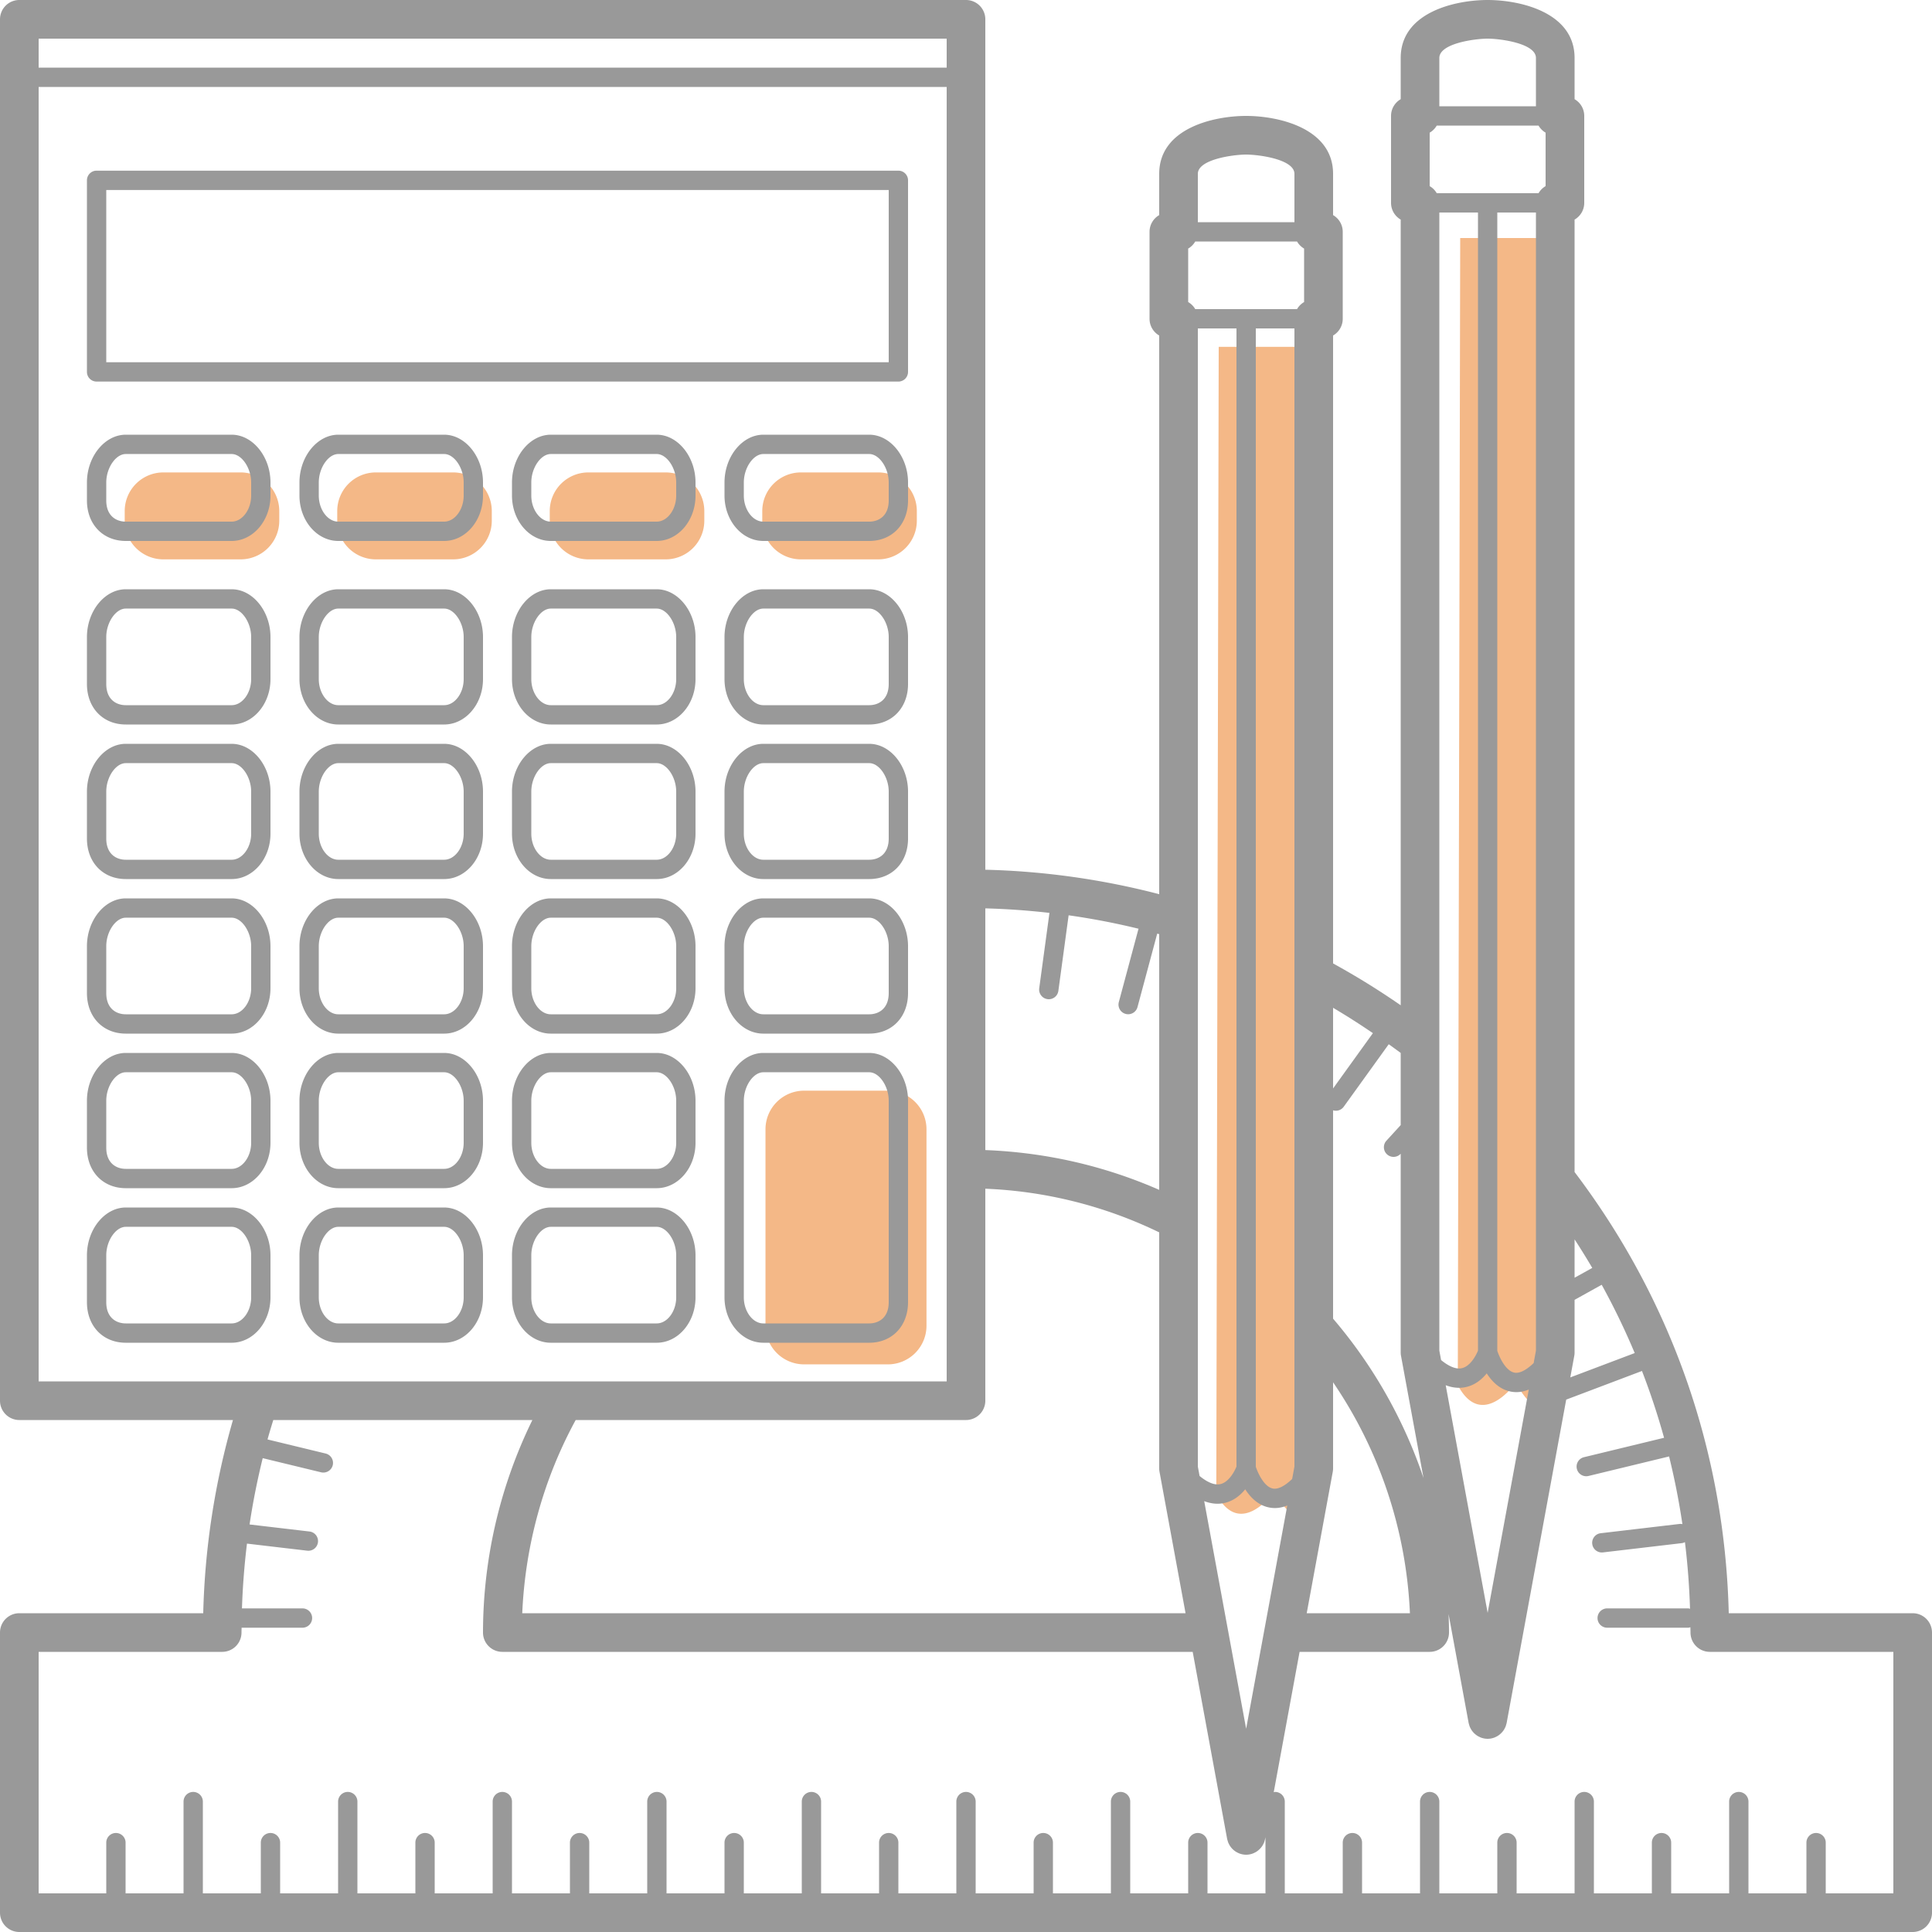
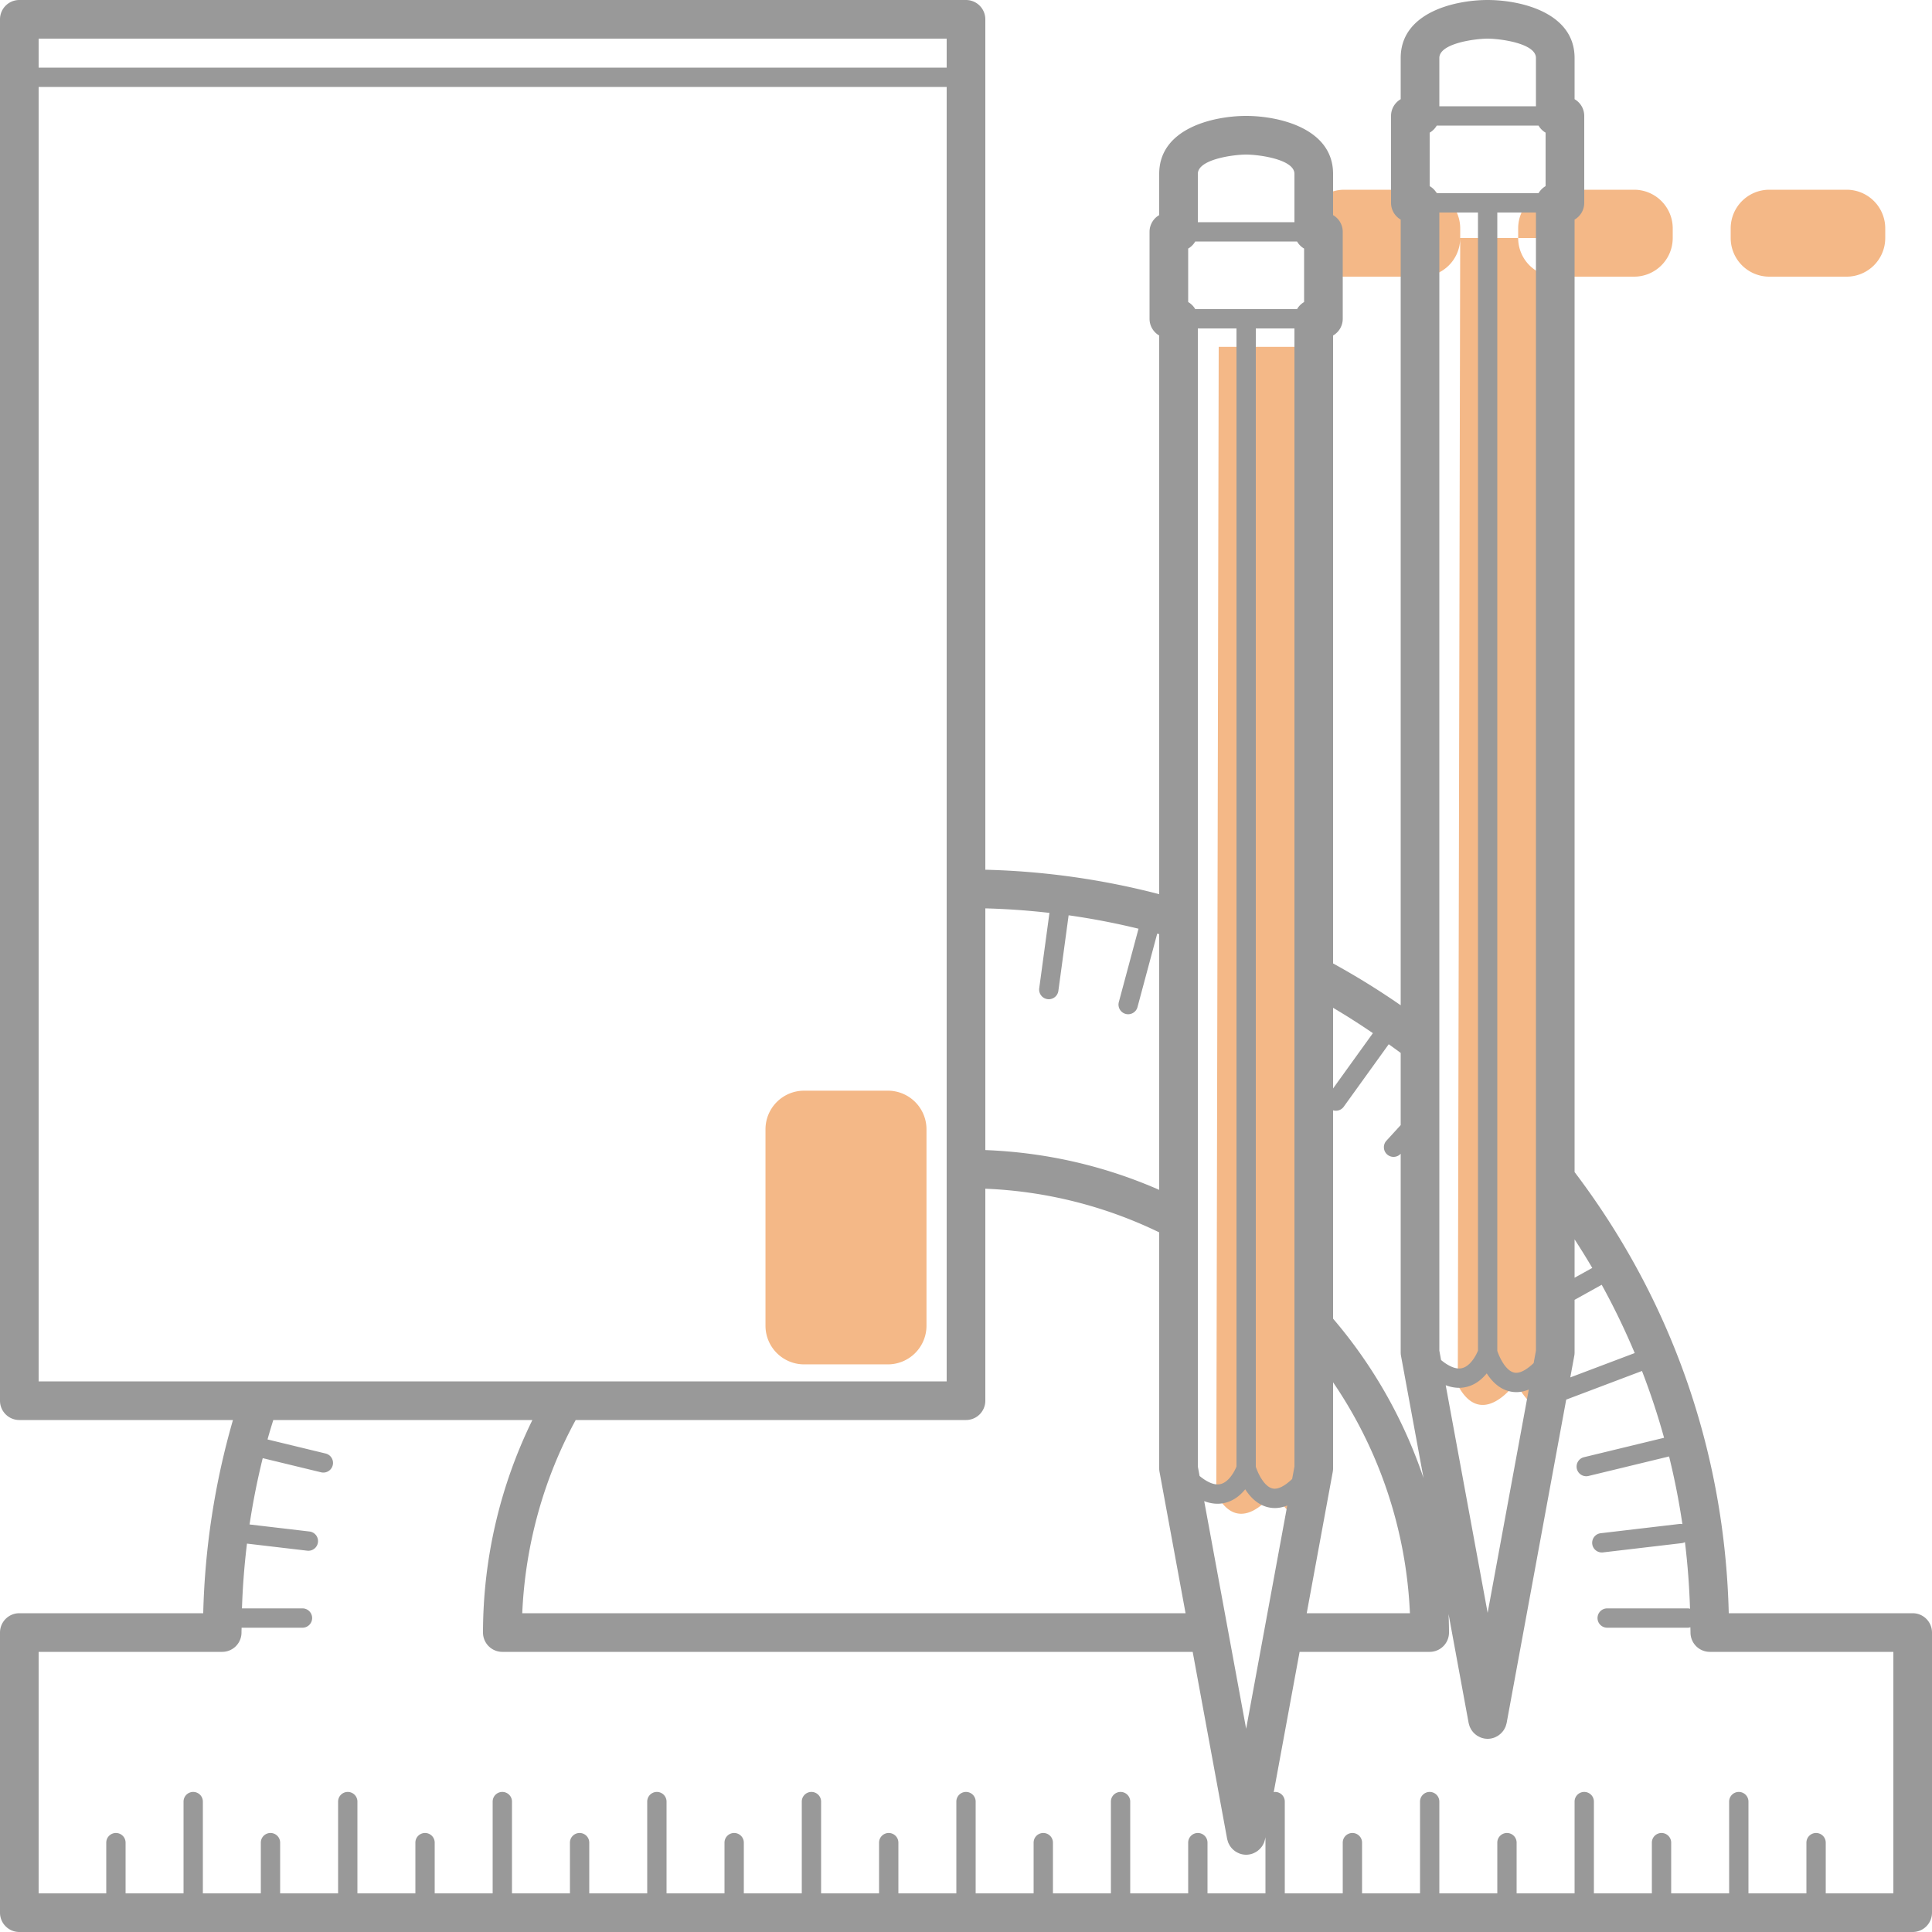
<svg xmlns="http://www.w3.org/2000/svg" xmlns:xlink="http://www.w3.org/1999/xlink" width="200" height="200" viewBox="0 0 200 200">
  <title>Page 1</title>
  <defs>
    <path id="a" d="M0 200h200V0H0z" />
  </defs>
  <g fill="none" fill-rule="evenodd">
-     <path d="M95.91 137.239a4 4 0 0 1-4 4h-8.667a4 4 0 0 1-4-4v-20.333a4 4 0 0 1 4-4h8.667a4 4 0 0 1 4 4v20.333zm30.25-101.334h10.75v119.25s-1.75 5-5-.75c0 0-3.5 5-6 .25l.25-118.75zm25-11.265h10.75v119.25s-1.75 5-5-.75c0 0-3.5 5-6 .25l.25-118.75zM28.91 53.905a4 4 0 0 1-4 4h-8a4 4 0 0 1-4-4v-1a4 4 0 0 1 4-4h8a4 4 0 0 1 4 4v1zm22 0a4 4 0 0 1-4 4h-8a4 4 0 0 1-4-4v-1a4 4 0 0 1 4-4h8a4 4 0 0 1 4 4v1zm22 0a4 4 0 0 1-4 4h-8a4 4 0 0 1-4-4v-1a4 4 0 0 1 4-4h8a4 4 0 0 1 4 4v1zm22 0a4 4 0 0 1-4 4h-8a4 4 0 0 1-4-4v-1a4 4 0 0 1 4-4h8a4 4 0 0 1 4 4v1z" fill="#F4B887" />
+     <path d="M95.91 137.239a4 4 0 0 1-4 4h-8.667a4 4 0 0 1-4-4v-20.333a4 4 0 0 1 4-4h8.667a4 4 0 0 1 4 4v20.333zm30.25-101.334h10.75v119.25s-1.75 5-5-.75c0 0-3.5 5-6 .25l.25-118.75zm25-11.265h10.75v119.25s-1.75 5-5-.75c0 0-3.5 5-6 .25l.25-118.75za4 4 0 0 1-4 4h-8a4 4 0 0 1-4-4v-1a4 4 0 0 1 4-4h8a4 4 0 0 1 4 4v1zm22 0a4 4 0 0 1-4 4h-8a4 4 0 0 1-4-4v-1a4 4 0 0 1 4-4h8a4 4 0 0 1 4 4v1zm22 0a4 4 0 0 1-4 4h-8a4 4 0 0 1-4-4v-1a4 4 0 0 1 4-4h8a4 4 0 0 1 4 4v1zm22 0a4 4 0 0 1-4 4h-8a4 4 0 0 1-4-4v-1a4 4 0 0 1 4-4h8a4 4 0 0 1 4 4v1z" fill="#F4B887" />
    <path d="M196 196h-7v-5.25a1 1 0 1 0-2 0V196h-6v-9.5a1 1 0 1 0-2 0v9.5h-6v-5.25a1 1 0 1 0-2 0V196h-6v-9.5a1 1 0 1 0-2 0v9.5h-6v-5.25a1 1 0 1 0-2 0V196h-6v-9.5a1 1 0 1 0-2 0v9.5h-6v-5.25a1 1 0 1 0-2 0V196h-6v-9.5a1 1 0 0 0-1-1c-.051 0-.094.021-.143.029L134.533 171H148a2 2 0 0 0 2-2c0-.637-.019-1.272-.043-1.907l2.076 11.269c.002.012.007.022.009.034.012.053.029.104.044.157.02.07.04.138.066.204.02.046.042.088.065.132.033.068.068.134.109.197.026.04.055.078.083.116a1.932 1.932 0 0 0 .418.41c.041.03.082.059.125.086.067.041.137.076.207.109.04.019.079.04.12.056.112.043.226.077.344.1l.015.004h.002c.117.021.236.033.358.033h.004c.122 0 .241-.012.358-.033h.002l.015-.004c.118-.023.232-.057.344-.1.041-.016.08-.037.12-.056.07-.033.14-.068.207-.109a2.13 2.13 0 0 0 .543-.496c.028-.038.057-.076.083-.116.041-.063.076-.129.109-.197.023-.044.045-.086.065-.132a2.21 2.21 0 0 0 .066-.204c.015-.053.032-.104.044-.157.002-.012.007-.022.009-.034l6.166-33.474 7.844-2.966a74.245 74.245 0 0 1 2.287 6.917l-8.265 2.003a1 1 0 1 0 .471 1.943l8.313-2.014a74.503 74.503 0 0 1 1.378 7.006c-.092-.014-.182-.033-.278-.02l-8.191.963a1 1 0 0 0 .235 1.986l8.19-.963c.112-.013.211-.055.308-.1.281 2.277.452 4.578.526 6.898-.067-.015-.13-.041-.201-.041h-8.375a1 1 0 1 0 0 2h8.375c.085 0 .16-.028.239-.048.001.183.011.364.011.548a2 2 0 0 0 2 2h19v25zM4 171h19a2 2 0 0 0 2-2c0-.167.008-.333.01-.5h6.303a1 1 0 0 0 0-2h-6.265a75.6 75.6 0 0 1 .519-6.706l6.258.735a1 1 0 0 0 .233-1.986l-6.223-.731c.346-2.311.803-4.6 1.362-6.864l6.041 1.464a1 1 0 0 0 .471-1.944l-6.015-1.457c.186-.674.391-1.343.596-2.011h26.822A50.097 50.097 0 0 0 50 169a2 2 0 0 0 2 2h71.467l3.566 19.362c.002.012.007.022.009.034.012.053.029.104.044.157.02.07.04.138.066.204.02.046.042.088.065.132.033.068.068.134.109.197.026.04.055.078.083.116a1.932 1.932 0 0 0 .418.41c.041.03.082.059.125.086.067.041.137.076.207.109.04.019.079.04.12.056.112.043.226.077.344.1l.015.004h.002c.117.021.236.033.358.033h.004c.122 0 .241-.012.358-.033h.002l.015-.004c.118-.023.232-.057.344-.1.041-.016.08-.037.12-.056.07-.033.14-.068.207-.109a2.13 2.13 0 0 0 .543-.496c.028-.038.057-.076.083-.116.041-.063.076-.129.109-.197.023-.044.045-.086.065-.132a2.21 2.21 0 0 0 .066-.204c.015-.053.032-.104.044-.157.002-.012.007-.022.009-.034l.033-.18V196h-6v-5.25a1 1 0 1 0-2 0V196h-6v-9.5a1 1 0 1 0-2 0v9.5h-6v-5.25a1 1 0 1 0-2 0V196h-6v-9.5a1 1 0 1 0-2 0v9.5h-6v-5.25a1 1 0 1 0-2 0V196h-6v-9.5a1 1 0 1 0-2 0v9.5h-6v-5.25a1 1 0 1 0-2 0V196h-6v-9.5a1 1 0 1 0-2 0v9.5h-6v-5.25a1 1 0 1 0-2 0V196h-6v-9.5a1 1 0 1 0-2 0v9.5h-6v-5.25a1 1 0 1 0-2 0V196h-6v-9.5a1 1 0 0 0-2 0v9.5h-6v-5.25a1 1 0 0 0-2 0V196h-6v-9.5a1 1 0 0 0-2 0v9.5h-6v-5.25a1 1 0 0 0-2 0V196H4v-25zm0-28h94V9H4v134zM4 7h94V4H4v3zm104.639 87.502l-1.059 7.803a1 1 0 0 0 1.982.269l1.062-7.823c2.436.345 4.851.808 7.235 1.39l-2.038 7.594a1 1 0 1 0 1.932.518l2.041-7.605c.068.019.138.036.206.054v26.472c-5.702-2.498-11.739-3.876-18-4.119V94.034c2.225.058 4.438.216 6.639.468zM129 16c1.339.006 5 .491 5 2v5h-10v-5c0-1.509 3.661-1.994 5-2zm13.122 90.952L138 112.676v-8.35a75.688 75.688 0 0 1 4.122 2.626zm-4.155 45.41A1.99 1.99 0 0 0 138 152v-8.906A45.993 45.993 0 0 1 145.955 167h-10.684l2.696-14.638zM124 151.817V34h4v117.815c-.221.556-.832 1.665-1.72 1.83-.579.105-1.299-.195-2.1-.853l-.18-.975zm7.792 2.28c-.924-.157-1.583-1.621-1.792-2.258V34h4v117.817l-.237 1.287c-.764.73-1.45 1.083-1.971.993zM134.27 25c.175.303.427.557.73.732v5.536a2.002 2.002 0 0 0-.73.732h-10.54a2.002 2.002 0 0 0-.73-.732v-5.536c.303-.175.555-.429.73-.732h10.54zM100 147a2 2 0 0 0 2-2v-21.945a45.427 45.427 0 0 1 18 4.518V152c0 .122.011.243.033.362L122.729 167H54.063c.305-7.003 2.19-13.878 5.532-20H100zm29 31.96l-4.341-23.563c.682.261 1.348.334 1.996.212.99-.187 1.727-.793 2.251-1.436.543.845 1.366 1.691 2.543 1.894.178.031.356.046.534.046.422 0 .846-.093 1.275-.266L129 178.96zm16-62.492l-1.478 1.618a1 1 0 0 0 1.477 1.349l.001-.001V140c0 .122.011.243.033.362l2.33 12.647A49.906 49.906 0 0 0 138 136.508V114.94a1 1 0 0 0 1.102-.371l4.659-6.47c.415.298.831.595 1.239.901v7.468zM154 4c1.339.006 5 .491 5 2v5h-10V6c0-1.509 3.661-1.994 5-2zm10.831 127.255L163 132.271v-3.973a74.274 74.274 0 0 1 1.831 2.957zm-1.864 9.107A1.99 1.99 0 0 0 163 140v-5.441l2.808-1.559a74.438 74.438 0 0 1 3.417 7.068l-6.668 2.521.41-2.227zM149 139.817V22h4v117.815c-.221.556-.832 1.665-1.72 1.83-.579.105-1.299-.195-2.1-.853l-.18-.975zm7.792 2.28c-.924-.157-1.583-1.621-1.792-2.258V22h4v117.817l-.237 1.289c-.764.731-1.449 1.083-1.971.991zM159.27 13c.175.303.427.557.73.732v5.536a2.002 2.002 0 0 0-.73.732h-10.54a2.002 2.002 0 0 0-.73-.732v-5.536c.303-.175.555-.429.73-.732h10.54zM154 166.96l-4.341-23.563c.681.26 1.347.333 1.996.212.99-.187 1.727-.793 2.251-1.436.543.845 1.366 1.691 2.543 1.894.178.031.356.046.534.046.422 0 .846-.093 1.275-.266L154 166.96zm44 .04h-19.04c-.408-16.64-5.896-32.391-15.96-45.67V22.732c.598-.345 1-.992 1-1.732v-9c0-.74-.402-1.387-1-1.732V6c0-4.736-5.657-6-9-6s-9 1.264-9 6v4.268c-.598.345-1 .992-1 1.732v9c0 .74.402 1.387 1 1.732v81.334a79.335 79.335 0 0 0-7-4.331V34.732c.598-.345 1-.992 1-1.732v-9c0-.74-.402-1.387-1-1.732V18c0-4.736-5.657-6-9-6s-9 1.264-9 6v4.268c-.598.345-1 .992-1 1.732v9c0 .74.402 1.387 1 1.732v57.834a79.084 79.084 0 0 0-18-2.532V2a2 2 0 0 0-2-2H2a2 2 0 0 0-2 2v143a2 2 0 0 0 2 2h22.116a78.971 78.971 0 0 0-3.078 20H2a2 2 0 0 0-2 2v29a2 2 0 0 0 2 2h196a2 2 0 0 0 2-2v-29a2 2 0 0 0-2-2z" fill="#999" />
    <mask id="b" fill="#fff">
      <use xlink:href="#a" />
    </mask>
-     <path d="M11 37.5h81V19.667H11V37.5zm82-19.833H10a1 1 0 0 0-1 1V38.5a1 1 0 0 0 1 1h83a1 1 0 0 0 1-1V18.667a1 1 0 0 0-1-1zm-1 34.135C92 53.422 90.955 54 89.978 54H79.022C77.926 54 77 52.764 77 51.302v-1.354c0-1.515.982-2.948 2.022-2.948h10.956C91.018 47 92 48.433 92 49.948v1.854zM89.978 45H79.022C76.842 45 75 47.266 75 49.948v1.354C75 53.892 76.805 56 79.022 56h10.956C92.346 56 94 54.274 94 51.802v-1.854C94 47.266 92.158 45 89.978 45zM26 51.302C26 52.764 25.074 54 23.978 54H13.022C12.045 54 11 53.423 11 51.802v-1.854c0-1.515.983-2.948 2.022-2.948h10.956C25.017 47 26 48.433 26 49.948v1.354zM23.978 45H13.022C10.842 45 9 47.266 9 49.948v1.854C9 54.274 10.654 56 13.022 56h10.956C26.195 56 28 53.893 28 51.302v-1.354C28 47.266 26.158 45 23.978 45zM48 51.302C48 52.764 47.074 54 45.978 54H35.022C33.926 54 33 52.764 33 51.302v-1.354c0-1.515.983-2.948 2.022-2.948h10.956C47.018 47 48 48.433 48 49.948v1.354zM45.978 45H35.022C32.842 45 31 47.266 31 49.948v1.354C31 53.892 32.805 56 35.022 56h10.956C48.195 56 50 53.893 50 51.302v-1.354C50 47.266 48.158 45 45.978 45zM70 51.302C70 52.764 69.074 54 67.978 54H57.022C55.926 54 55 52.764 55 51.302v-1.354c0-1.515.982-2.948 2.022-2.948h10.956C69.018 47 70 48.433 70 49.948v1.354zM67.978 45H57.022C54.842 45 53 47.266 53 49.948v1.354C53 53.892 54.805 56 57.022 56h10.956C70.195 56 72 53.893 72 51.302v-1.354C72 47.266 70.158 45 67.978 45zM92 70.802C92 72.422 90.955 73 89.978 73H79.022C77.926 73 77 71.764 77 70.302v-4.354c0-1.515.982-2.948 2.022-2.948h10.956C91.018 63 92 64.433 92 65.948v4.854zM89.978 61H79.022C76.842 61 75 63.266 75 65.948v4.354C75 72.892 76.805 75 79.022 75h10.956C92.346 75 94 73.274 94 70.802v-4.854C94 63.266 92.158 61 89.978 61zM26 70.302C26 71.764 25.074 73 23.978 73H13.022C12.045 73 11 72.423 11 70.802v-4.854c0-1.515.983-2.948 2.022-2.948h10.956C25.017 63 26 64.433 26 65.948v4.354zM23.978 61H13.022C10.842 61 9 63.266 9 65.948v4.854C9 73.274 10.654 75 13.022 75h10.956C26.195 75 28 72.893 28 70.302v-4.354C28 63.266 26.158 61 23.978 61zM48 70.302C48 71.764 47.074 73 45.978 73H35.022C33.926 73 33 71.764 33 70.302v-4.354c0-1.515.983-2.948 2.022-2.948h10.956C47.018 63 48 64.433 48 65.948v4.354zM45.978 61H35.022C32.842 61 31 63.266 31 65.948v4.354C31 72.892 32.805 75 35.022 75h10.956C48.195 75 50 72.893 50 70.302v-4.354C50 63.266 48.158 61 45.978 61zM70 70.302C70 71.764 69.074 73 67.978 73H57.022C55.926 73 55 71.764 55 70.302v-4.354c0-1.515.982-2.948 2.022-2.948h10.956C69.018 63 70 64.433 70 65.948v4.354zM67.978 61H57.022C54.842 61 53 63.266 53 65.948v4.354C53 72.892 54.805 75 57.022 75h10.956C70.195 75 72 72.893 72 70.302v-4.354C72 63.266 70.158 61 67.978 61zM92 86.802C92 88.422 90.955 89 89.978 89H79.022C77.926 89 77 87.764 77 86.302v-4.354c0-1.515.982-2.948 2.022-2.948h10.956C91.018 79 92 80.433 92 81.948v4.854zM89.978 77H79.022C76.842 77 75 79.266 75 81.948v4.354C75 88.892 76.805 91 79.022 91h10.956C92.346 91 94 89.274 94 86.802v-4.854C94 79.266 92.158 77 89.978 77zM26 86.302C26 87.764 25.074 89 23.978 89H13.022C12.045 89 11 88.423 11 86.802v-4.854c0-1.515.983-2.948 2.022-2.948h10.956C25.017 79 26 80.433 26 81.948v4.354zM23.978 77H13.022C10.842 77 9 79.266 9 81.948v4.854C9 89.274 10.654 91 13.022 91h10.956C26.195 91 28 88.893 28 86.302v-4.354C28 79.266 26.158 77 23.978 77zM48 86.302C48 87.764 47.074 89 45.978 89H35.022C33.926 89 33 87.764 33 86.302v-4.354c0-1.515.983-2.948 2.022-2.948h10.956C47.018 79 48 80.433 48 81.948v4.354zM45.978 77H35.022C32.842 77 31 79.266 31 81.948v4.354C31 88.892 32.805 91 35.022 91h10.956C48.195 91 50 88.893 50 86.302v-4.354C50 79.266 48.158 77 45.978 77zM70 86.302C70 87.764 69.074 89 67.978 89H57.022C55.926 89 55 87.764 55 86.302v-4.354c0-1.515.982-2.948 2.022-2.948h10.956C69.018 79 70 80.433 70 81.948v4.354zM67.978 77H57.022C54.842 77 53 79.266 53 81.948v4.354C53 88.892 54.805 91 57.022 91h10.956C70.195 91 72 88.893 72 86.302v-4.354C72 79.266 70.158 77 67.978 77zM92 102.802c0 1.62-1.045 2.198-2.022 2.198H79.022c-1.096 0-2.022-1.236-2.022-2.698v-4.354c0-1.515.982-2.948 2.022-2.948h10.956C91.018 95 92 96.433 92 97.948v4.854zM89.978 93H79.022C76.842 93 75 95.266 75 97.948v4.354c0 2.59 1.805 4.698 4.022 4.698h10.956c2.368 0 4.022-1.726 4.022-4.198v-4.854C94 95.266 92.158 93 89.978 93zM26 102.302c0 1.462-.926 2.698-2.022 2.698H13.022c-.977 0-2.022-.577-2.022-2.198v-4.854c0-1.515.983-2.948 2.022-2.948h10.956C25.017 95 26 96.433 26 97.948v4.354zM23.978 93H13.022C10.842 93 9 95.266 9 97.948v4.854c0 2.472 1.654 4.198 4.022 4.198h10.956c2.217 0 4.022-2.107 4.022-4.698v-4.354C28 95.266 26.158 93 23.978 93zM48 102.302c0 1.462-.926 2.698-2.022 2.698H35.022c-1.096 0-2.022-1.236-2.022-2.698v-4.354c0-1.515.983-2.948 2.022-2.948h10.956C47.018 95 48 96.433 48 97.948v4.354zM45.978 93H35.022C32.842 93 31 95.266 31 97.948v4.354c0 2.59 1.805 4.698 4.022 4.698h10.956c2.217 0 4.022-2.107 4.022-4.698v-4.354C50 95.266 48.158 93 45.978 93zM70 102.302c0 1.462-.926 2.698-2.022 2.698H57.022c-1.096 0-2.022-1.236-2.022-2.698v-4.354c0-1.515.982-2.948 2.022-2.948h10.956C69.018 95 70 96.433 70 97.948v4.354zM67.978 93H57.022C54.842 93 53 95.266 53 97.948v4.354c0 2.59 1.805 4.698 4.022 4.698h10.956c2.217 0 4.022-2.107 4.022-4.698v-4.354C72 95.266 70.158 93 67.978 93zM26 118.302c0 1.462-.926 2.698-2.022 2.698H13.022c-.977 0-2.022-.577-2.022-2.198v-4.854c0-1.515.983-2.948 2.022-2.948h10.956c1.039 0 2.022 1.433 2.022 2.948v4.354zM23.978 109H13.022C10.842 109 9 111.266 9 113.948v4.854c0 2.472 1.654 4.198 4.022 4.198h10.956c2.217 0 4.022-2.107 4.022-4.698v-4.354c0-2.682-1.842-4.948-4.022-4.948zM48 118.302c0 1.462-.926 2.698-2.022 2.698H35.022c-1.096 0-2.022-1.236-2.022-2.698v-4.354c0-1.515.983-2.948 2.022-2.948h10.956c1.04 0 2.022 1.433 2.022 2.948v4.354zM45.978 109H35.022c-2.18 0-4.022 2.266-4.022 4.948v4.354c0 2.59 1.805 4.698 4.022 4.698h10.956c2.217 0 4.022-2.107 4.022-4.698v-4.354c0-2.682-1.842-4.948-4.022-4.948zM70 118.302c0 1.462-.926 2.698-2.022 2.698H57.022c-1.096 0-2.022-1.236-2.022-2.698v-4.354c0-1.515.982-2.948 2.022-2.948h10.956c1.04 0 2.022 1.433 2.022 2.948v4.354zM67.978 109H57.022c-2.18 0-4.022 2.266-4.022 4.948v4.354c0 2.59 1.805 4.698 4.022 4.698h10.956c2.217 0 4.022-2.107 4.022-4.698v-4.354c0-2.682-1.842-4.948-4.022-4.948zM92 134.802c0 1.62-1.045 2.198-2.022 2.198H79.022c-1.096 0-2.022-1.236-2.022-2.698v-20.354c0-1.515.982-2.948 2.022-2.948h10.956c1.04 0 2.022 1.433 2.022 2.948v20.854zM89.978 109H79.022c-2.18 0-4.022 2.266-4.022 4.948v20.354c0 2.59 1.805 4.698 4.022 4.698h10.956c2.368 0 4.022-1.726 4.022-4.198v-20.854c0-2.682-1.842-4.948-4.022-4.948zM26 134.302c0 1.462-.926 2.698-2.022 2.698H13.022c-.977 0-2.022-.577-2.022-2.198v-4.854c0-1.515.983-2.948 2.022-2.948h10.956c1.039 0 2.022 1.433 2.022 2.948v4.354zM23.978 125H13.022C10.842 125 9 127.266 9 129.948v4.854c0 2.472 1.654 4.198 4.022 4.198h10.956c2.217 0 4.022-2.107 4.022-4.698v-4.354c0-2.682-1.842-4.948-4.022-4.948zM48 134.302c0 1.462-.926 2.698-2.022 2.698H35.022c-1.096 0-2.022-1.236-2.022-2.698v-4.354c0-1.515.983-2.948 2.022-2.948h10.956c1.04 0 2.022 1.433 2.022 2.948v4.354zM45.978 125H35.022c-2.18 0-4.022 2.266-4.022 4.948v4.354c0 2.59 1.805 4.698 4.022 4.698h10.956c2.217 0 4.022-2.107 4.022-4.698v-4.354c0-2.682-1.842-4.948-4.022-4.948zM70 134.302c0 1.462-.926 2.698-2.022 2.698H57.022c-1.096 0-2.022-1.236-2.022-2.698v-4.354c0-1.515.982-2.948 2.022-2.948h10.956c1.04 0 2.022 1.433 2.022 2.948v4.354zM67.978 125H57.022c-2.18 0-4.022 2.266-4.022 4.948v4.354c0 2.59 1.805 4.698 4.022 4.698h10.956c2.217 0 4.022-2.107 4.022-4.698v-4.354c0-2.682-1.842-4.948-4.022-4.948z" fill="#999" mask="url(#b)" />
  </g>
</svg>